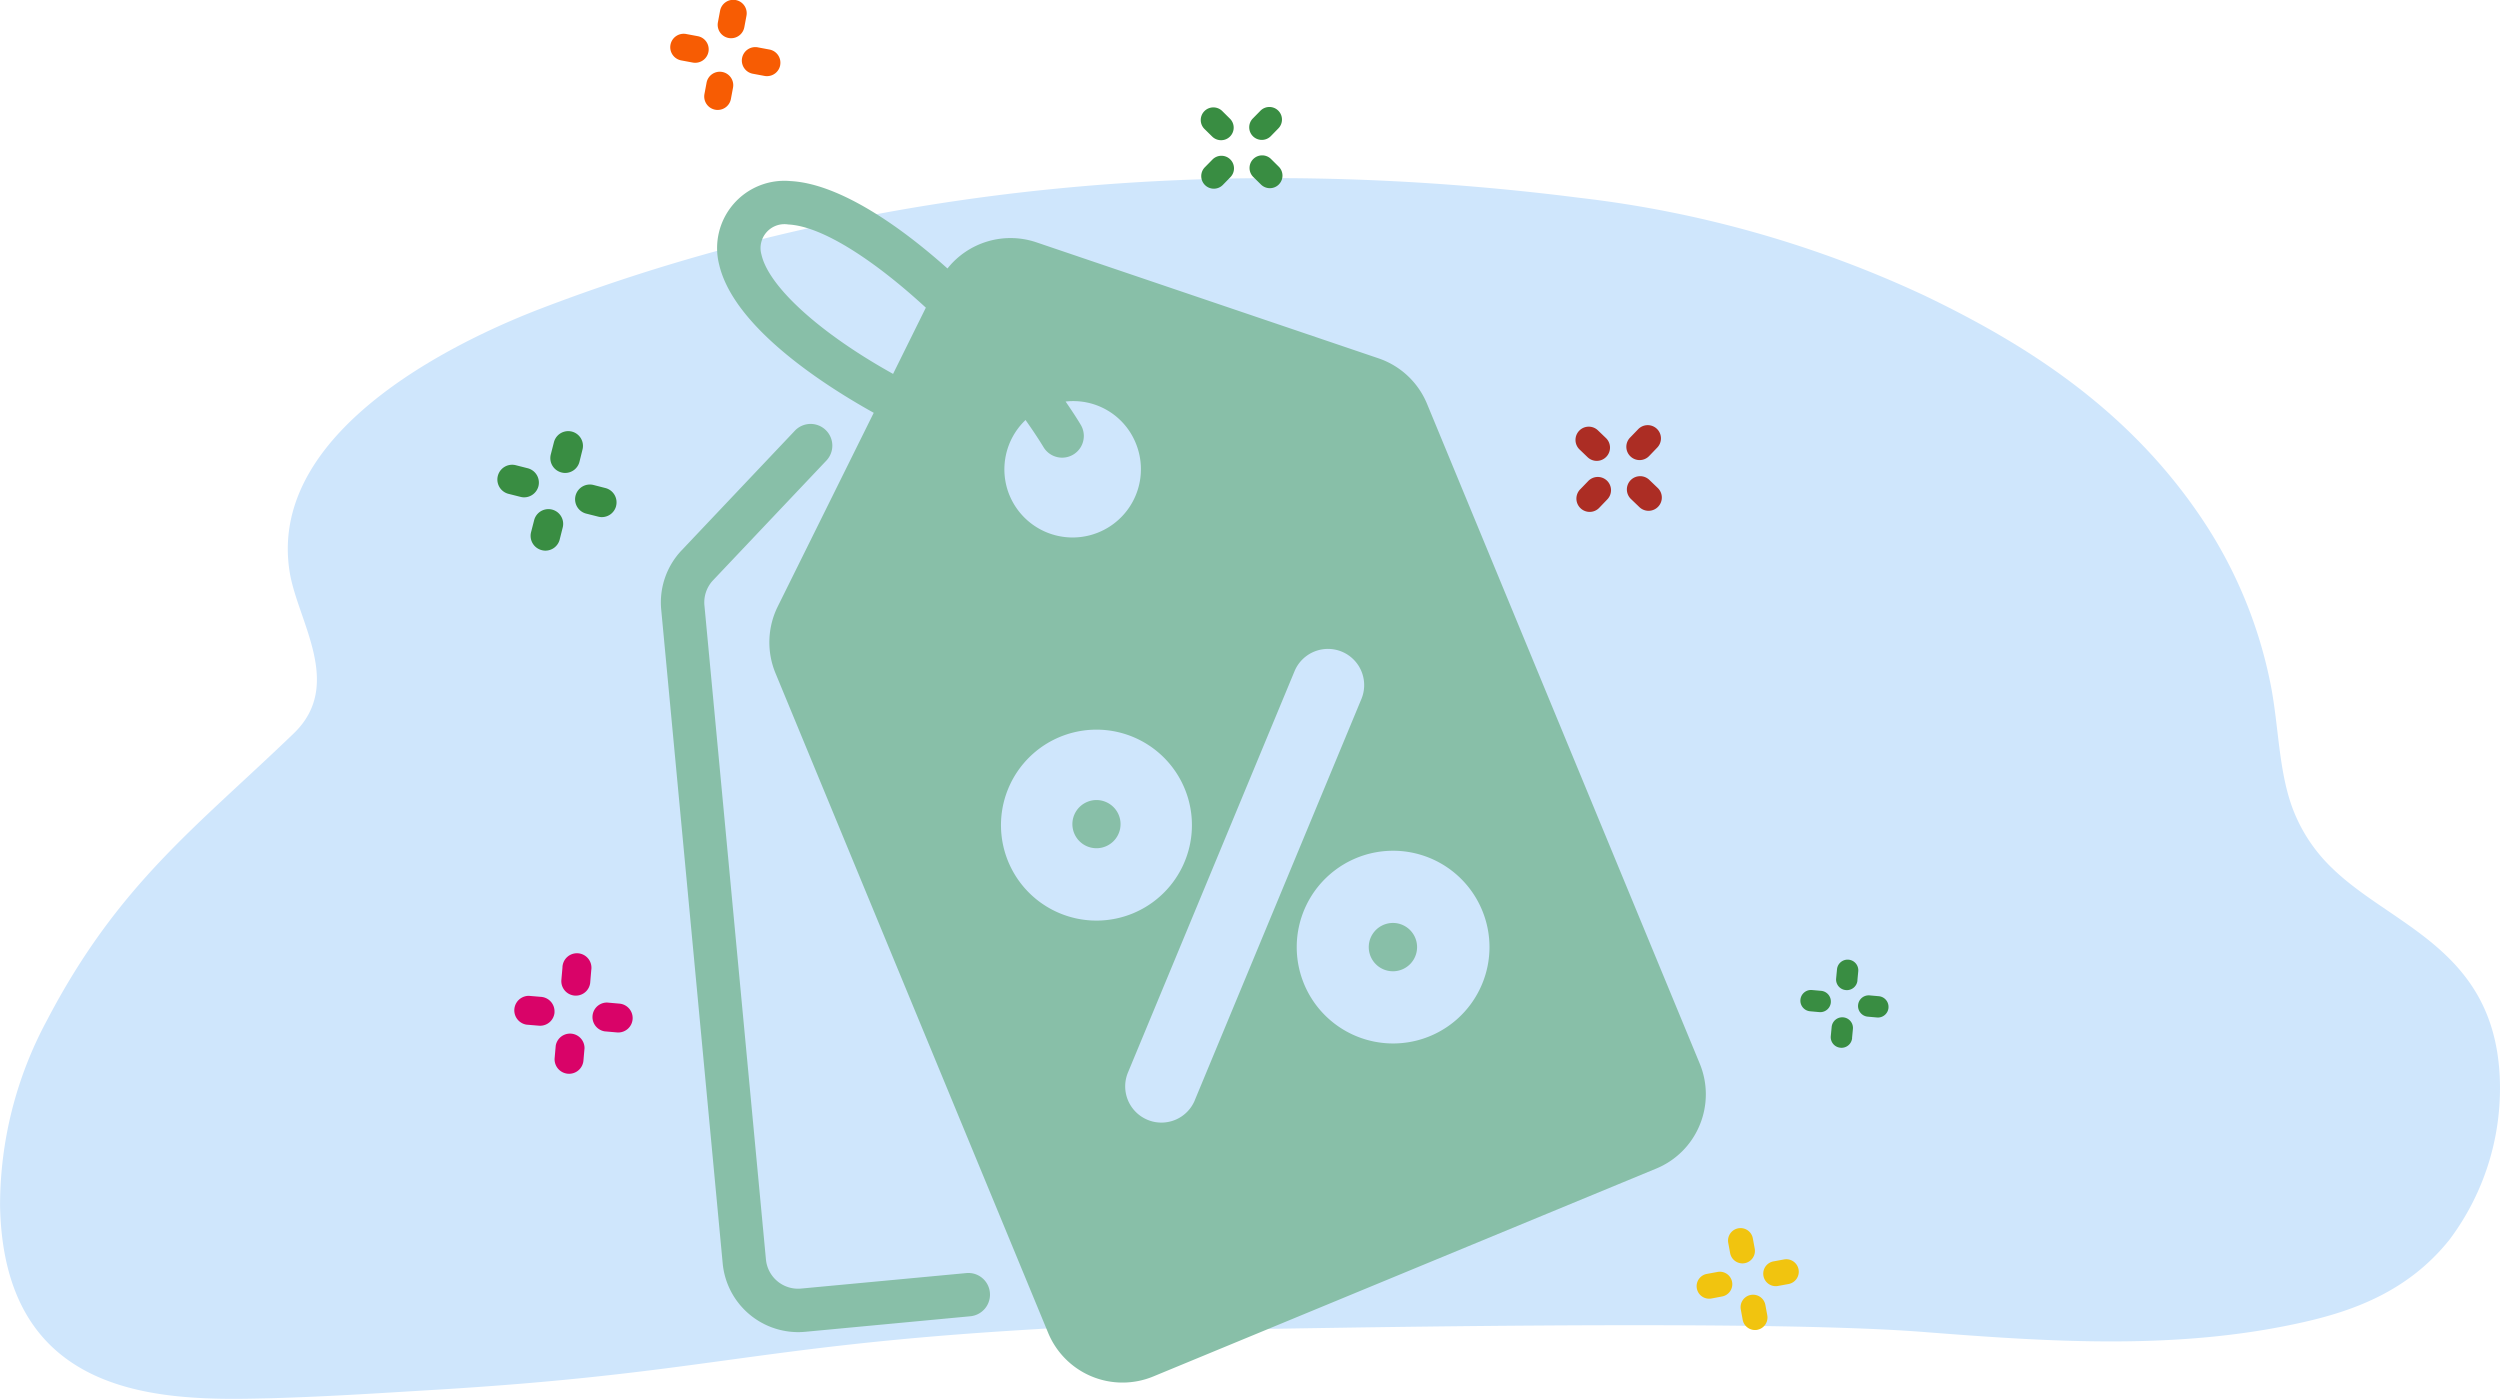
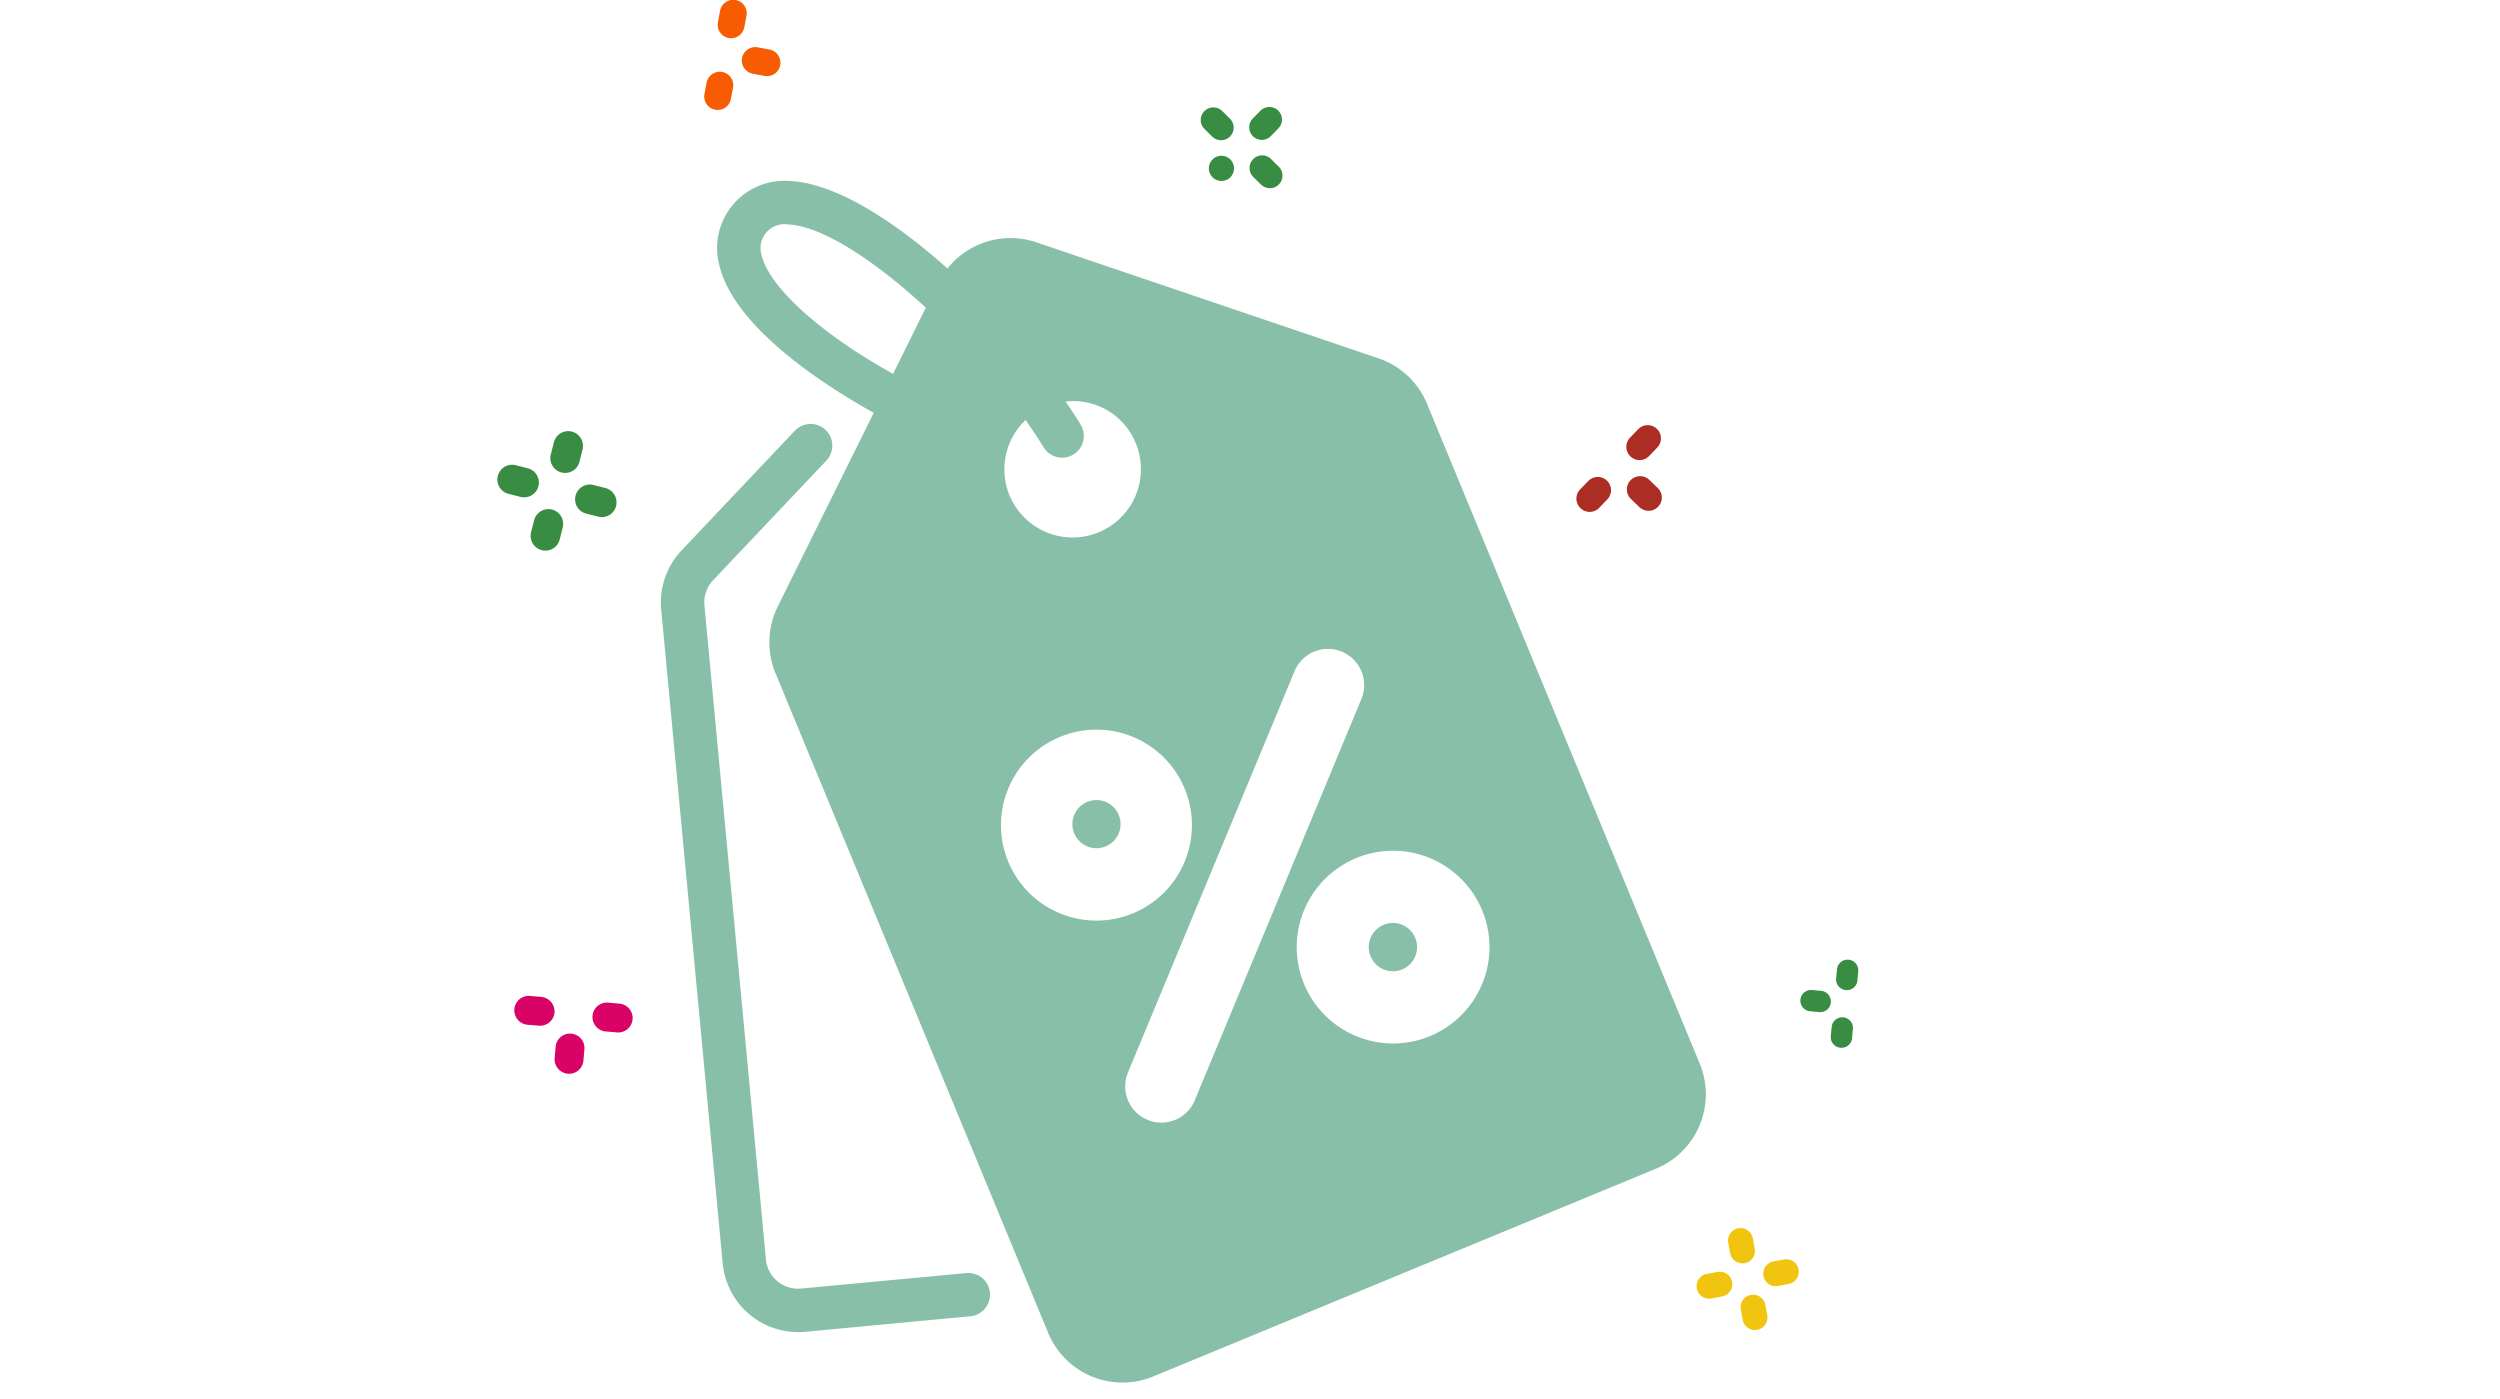
<svg xmlns="http://www.w3.org/2000/svg" width="258.691" height="144.745" viewBox="0 0 258.691 144.745">
  <defs>
    <clipPath id="clip-path">
      <rect id="Rectangle_102438" data-name="Rectangle 102438" width="258.691" height="144.745" fill="none" />
    </clipPath>
  </defs>
  <g id="Group_226730" data-name="Group 226730" transform="translate(0 0)">
    <g id="Group_226729" data-name="Group 226729" transform="translate(0 0)" clip-path="url(#clip-path)">
-       <path id="Path_375001" data-name="Path 375001" d="M258.658,96.147c-.68-13.134-11.233-15.5-17.362-21.494a16.662,16.662,0,0,1-4.166-6.437c-1.344-3.829-1.355-8.3-2.142-12.391A47.3,47.3,0,0,0,227.6,38.159C219.921,26.892,209.306,20.3,199.1,15.411A115.573,115.573,0,0,0,163.474,5.319C127.823.771,90.733,3.509,56.139,16.71c-7.112,2.71-28.567,12.077-26.172,27.279.8,5.105,5.673,11.7.427,16.749C20.275,70.481,12.2,76.357,4.847,90.452A40.381,40.381,0,0,0,.007,109.64c.377,18.733,14.708,20.083,25.4,19.942,6.623-.09,13.246-.54,19.863-.939,27.167-1.647,32.536-4.408,59.7-6.123q7.59-.481,15.186-.8a5,5,0,0,1-.231.832c16.839-.292,62.137-1.2,78.987.112,13.122,1.023,26.4,1.945,39.44-1.006,5.335-1.2,10.913-3.283,15.1-8.518a26.1,26.1,0,0,0,5.206-17" transform="translate(-0.001 15.154)" fill="#cfe6fc" />
      <path id="Path_375002" data-name="Path 375002" d="M33.3,26.271a1.3,1.3,0,0,1-1.271-1.051l-.2-1.091a1.293,1.293,0,0,1,2.541-.478l.2,1.085a1.292,1.292,0,0,1-1.029,1.512,1.209,1.209,0,0,1-.242.023" transform="translate(147.001 104.46)" fill="#f1c40f" />
      <path id="Path_375003" data-name="Path 375003" d="M33.772,27.475A1.292,1.292,0,0,0,34.8,25.962l-.2-1.085a1.293,1.293,0,0,0-2.541.478l.2,1.091A1.3,1.3,0,0,0,33.53,27.5a1.173,1.173,0,0,0,.242-.022" transform="translate(148.069 110.127)" fill="#f1c40f" />
      <path id="Path_375004" data-name="Path 375004" d="M32.76,26.173l1.091-.208a1.291,1.291,0,1,0-.484-2.536l-1.085.2a1.293,1.293,0,0,0,.236,2.564,1.174,1.174,0,0,0,.242-.022" transform="translate(144.335 108.191)" fill="#f1c40f" />
      <path id="Path_375005" data-name="Path 375005" d="M33.986,25.941l1.091-.2a1.293,1.293,0,1,0-.484-2.541l-1.085.2a1.293,1.293,0,0,0,.236,2.564,1.172,1.172,0,0,0,.242-.022" transform="translate(150.002 107.124)" fill="#f1c40f" />
      <path id="Path_375006" data-name="Path 375006" d="M13.714,20.058a1.506,1.506,0,0,0-1.366-1.619l-1.276-.107a1.5,1.5,0,0,0-.259,2.98l1.282.107.124.006a1.5,1.5,0,0,0,1.5-1.366" transform="translate(43.662 84.715)" fill="#d90368" />
      <path id="Path_375007" data-name="Path 375007" d="M15.147,20.187a1.5,1.5,0,0,0-1.361-1.619l-1.276-.112a1.5,1.5,0,0,0-.259,2.98l1.276.112.129.006a1.493,1.493,0,0,0,1.49-1.366" transform="translate(50.313 85.284)" fill="#d90368" />
      <path id="Path_375008" data-name="Path 375008" d="M13.193,21.9l.112-1.276a1.5,1.5,0,0,0-2.98-.259l-.112,1.276a1.5,1.5,0,0,0,1.361,1.619l.129.006a1.493,1.493,0,0,0,1.49-1.366" transform="translate(47.179 87.845)" fill="#d90368" />
-       <path id="Path_375009" data-name="Path 375009" d="M13.322,20.466l.107-1.276a1.5,1.5,0,1,0-2.98-.259l-.112,1.276A1.5,1.5,0,0,0,11.7,21.826l.124.006a1.5,1.5,0,0,0,1.5-1.366" transform="translate(47.752 81.193)" fill="#d90368" />
      <path id="Path_375010" data-name="Path 375010" d="M13.43,10.78a1.537,1.537,0,0,0-1.1-1.855L11.051,8.6a1.529,1.529,0,0,0-.753,2.963l1.271.32a1.447,1.447,0,0,0,.377.051A1.54,1.54,0,0,0,13.43,10.78" transform="translate(42.287 39.53)" fill="#398d42" />
      <path id="Path_375011" data-name="Path 375011" d="M14.854,11.144a1.528,1.528,0,0,0-1.1-1.855l-1.271-.326a1.529,1.529,0,0,0-.753,2.963l1.271.32a1.446,1.446,0,0,0,.377.051,1.528,1.528,0,0,0,1.479-1.153" transform="translate(48.897 41.213)" fill="#398d42" />
      <path id="Path_375012" data-name="Path 375012" d="M12.776,12.538l.32-1.271a1.526,1.526,0,0,0-2.957-.753l-.326,1.271a1.527,1.527,0,0,0,1.108,1.855,1.447,1.447,0,0,0,.377.051,1.528,1.528,0,0,0,1.479-1.153" transform="translate(45.139 43.288)" fill="#398d42" />
      <path id="Path_375013" data-name="Path 375013" d="M13.143,11.108l.315-1.271A1.526,1.526,0,1,0,10.5,9.084l-.326,1.271a1.531,1.531,0,0,0,1.108,1.855,1.446,1.446,0,0,0,.377.051,1.53,1.53,0,0,0,1.484-1.153" transform="translate(46.818 36.678)" fill="#398d42" />
      <path id="Path_375014" data-name="Path 375014" d="M15.965,2.818l.219-1.169a1.39,1.39,0,1,0-2.732-.512l-.219,1.169a1.389,1.389,0,0,0,1.113,1.625,1.283,1.283,0,0,0,.253.022,1.39,1.39,0,0,0,1.366-1.136" transform="translate(61.054 0.002)" fill="#f75c03" />
      <path id="Path_375015" data-name="Path 375015" d="M15.718,4.138l.219-1.169A1.39,1.39,0,1,0,13.2,2.457l-.219,1.169A1.392,1.392,0,0,0,14.1,5.251a1.283,1.283,0,0,0,.253.022,1.39,1.39,0,0,0,1.366-1.136" transform="translate(59.913 6.103)" fill="#f75c03" />
-       <path id="Path_375016" data-name="Path 375016" d="M16.271,2.484A1.386,1.386,0,0,0,15.158.865L13.988.646a1.39,1.39,0,1,0-.512,2.732l1.175.219a1.283,1.283,0,0,0,.253.022,1.39,1.39,0,0,0,1.366-1.136" transform="translate(57.038 2.877)" fill="#f75c03" />
      <path id="Path_375017" data-name="Path 375017" d="M17.591,2.731a1.387,1.387,0,0,0-1.113-1.619L15.308.893A1.39,1.39,0,1,0,14.8,3.625l1.175.219a1.283,1.283,0,0,0,.253.022,1.39,1.39,0,0,0,1.366-1.136" transform="translate(63.139 4.013)" fill="#f75c03" />
      <path id="Path_375018" data-name="Path 375018" d="M25.13,4.979a1.3,1.3,0,0,0-.017-1.844l-.793-.787a1.306,1.306,0,0,0-1.833,1.861l.8.787a1.307,1.307,0,0,0,.916.371,1.294,1.294,0,0,0,.928-.388" transform="translate(102.152 9.141)" fill="#398d42" />
      <path id="Path_375019" data-name="Path 375019" d="M26.028,5.862a1.3,1.3,0,0,0-.017-1.844l-.793-.787a1.306,1.306,0,0,0-1.833,1.861l.8.787a1.307,1.307,0,0,0,.916.371,1.294,1.294,0,0,0,.928-.388" transform="translate(106.303 13.222)" fill="#398d42" />
-       <path id="Path_375020" data-name="Path 375020" d="M24.343,5.882l.781-.8a1.3,1.3,0,1,0-1.855-1.827l-.787.8a1.3,1.3,0,0,0,1.861,1.827" transform="translate(102.192 13.253)" fill="#398d42" />
+       <path id="Path_375020" data-name="Path 375020" d="M24.343,5.882l.781-.8a1.3,1.3,0,1,0-1.855-1.827a1.3,1.3,0,0,0,1.861,1.827" transform="translate(102.192 13.253)" fill="#398d42" />
      <path id="Path_375021" data-name="Path 375021" d="M25.226,4.984l.781-.8a1.3,1.3,0,1,0-1.855-1.827l-.787.8a1.3,1.3,0,0,0,1.861,1.827" transform="translate(106.273 9.102)" fill="#398d42" />
-       <path id="Path_375022" data-name="Path 375022" d="M32.2,10.989a1.369,1.369,0,0,0-.034-1.94l-.849-.815a1.372,1.372,0,0,0-1.906,1.973l.849.815a1.365,1.365,0,0,0,1.94-.034" transform="translate(134.012 36.28)" fill="#ac2d24" />
      <path id="Path_375023" data-name="Path 375023" d="M33.153,11.908a1.369,1.369,0,0,0-.034-1.94l-.849-.815a1.372,1.372,0,1,0-1.906,1.973l.849.815a1.365,1.365,0,0,0,1.94-.034" transform="translate(138.421 40.528)" fill="#ac2d24" />
      <path id="Path_375024" data-name="Path 375024" d="M31.373,11.952l.815-.849a1.37,1.37,0,1,0-1.973-1.9l-.815.843a1.369,1.369,0,0,0,.034,1.94,1.365,1.365,0,0,0,1.94-.034" transform="translate(134.107 40.596)" fill="#ac2d24" />
      <path id="Path_375025" data-name="Path 375025" d="M32.292,11l.815-.849a1.37,1.37,0,1,0-1.973-1.9l-.815.843a1.369,1.369,0,0,0,.034,1.94A1.365,1.365,0,0,0,32.292,11" transform="translate(138.355 36.187)" fill="#ac2d24" />
      <path id="Path_375026" data-name="Path 375026" d="M36,19.808l.09-.945a1.1,1.1,0,0,0-2.2-.2l-.09.945a1.1,1.1,0,0,0,1,1.2l.107.006a1.1,1.1,0,0,0,1.1-1" transform="translate(156.196 81.642)" fill="#398d42" />
      <path id="Path_375027" data-name="Path 375027" d="M35.9,20.869l.09-.945a1.1,1.1,0,0,0-2.2-.2l-.09.945a1.1,1.1,0,0,0,1,1.2l.107.006a1.1,1.1,0,0,0,1.1-1" transform="translate(155.743 86.547)" fill="#398d42" />
      <path id="Path_375028" data-name="Path 375028" d="M36.279,19.511a1.107,1.107,0,0,0-1-1.2l-.945-.084a1.1,1.1,0,0,0-.2,2.2l.939.084.107.006a1.1,1.1,0,0,0,1.1-1" transform="translate(153.168 84.217)" fill="#398d42" />
-       <path id="Path_375029" data-name="Path 375029" d="M37.34,19.61a1.107,1.107,0,0,0-1-1.2l-.945-.084a1.1,1.1,0,0,0-.2,2.2l.939.084.107.006a1.1,1.1,0,0,0,1.1-1" transform="translate(158.073 84.674)" fill="#398d42" />
      <path id="Path_375030" data-name="Path 375030" d="M46.212,118.362a2.246,2.246,0,0,1-2.03,2.446L27.1,122.415c-.247.022-.495.034-.737.034a7.851,7.851,0,0,1-7.8-7.107L12.2,47.679a7.833,7.833,0,0,1,2.114-6.128L26.017,29.187a2.247,2.247,0,1,1,3.261,3.092L17.573,44.643a3.341,3.341,0,0,0-.9,2.614l6.364,67.664a3.338,3.338,0,0,0,3.649,3.019l17.075-1.6a2.235,2.235,0,0,1,2.451,2.024M88.874,80.3a2.431,2.431,0,0,0-.95-.191,2.5,2.5,0,1,0,.95.191M58.193,67.582a2.471,2.471,0,0,0-1.906,0,2.492,2.492,0,1,0,1.906,0m61.462,33.452a8.267,8.267,0,0,1-4.515,4.5l-52.017,21.5a8.327,8.327,0,0,1-10.885-4.515L24.021,54.251a8.352,8.352,0,0,1,.236-6.882l9.935-20.049c-4.976-2.766-14.489-8.81-16-15.354a6.963,6.963,0,0,1,7.376-8.625c4.655.236,10.66,4.048,16.254,9.046A8.341,8.341,0,0,1,51,9.672L86.417,21.681a8.334,8.334,0,0,1,5.026,4.706l28.218,68.271a8.3,8.3,0,0,1-.006,6.376M39.584,16.441c-5.229-4.813-10.671-8.433-14.236-8.608a2.473,2.473,0,0,0-2.772,3.126c.77,3.362,6.145,8.186,13.617,12.335Zm8.658,19.414a7.066,7.066,0,1,0,13.061-5.4,6.975,6.975,0,0,0-7.258-4.3c.562.815,1.1,1.625,1.563,2.4a2.246,2.246,0,0,1-3.846,2.322c-.551-.911-1.192-1.861-1.861-2.811a7.053,7.053,0,0,0-1.659,7.792M61.05,79.1a9.879,9.879,0,1,0-3.812.765A9.881,9.881,0,0,0,61.05,79.1m6.364,19.352L84.669,56.9a3.747,3.747,0,0,0-6.921-2.873L60.5,95.58a3.747,3.747,0,0,0,2.024,4.9,3.687,3.687,0,0,0,1.434.287,3.736,3.736,0,0,0,3.458-2.311m29.73-19.661a9.971,9.971,0,1,0-.006,7.641,9.925,9.925,0,0,0,.006-7.641" transform="translate(56.219 15.395)" fill="#88bfa8" />
    </g>
  </g>
</svg>